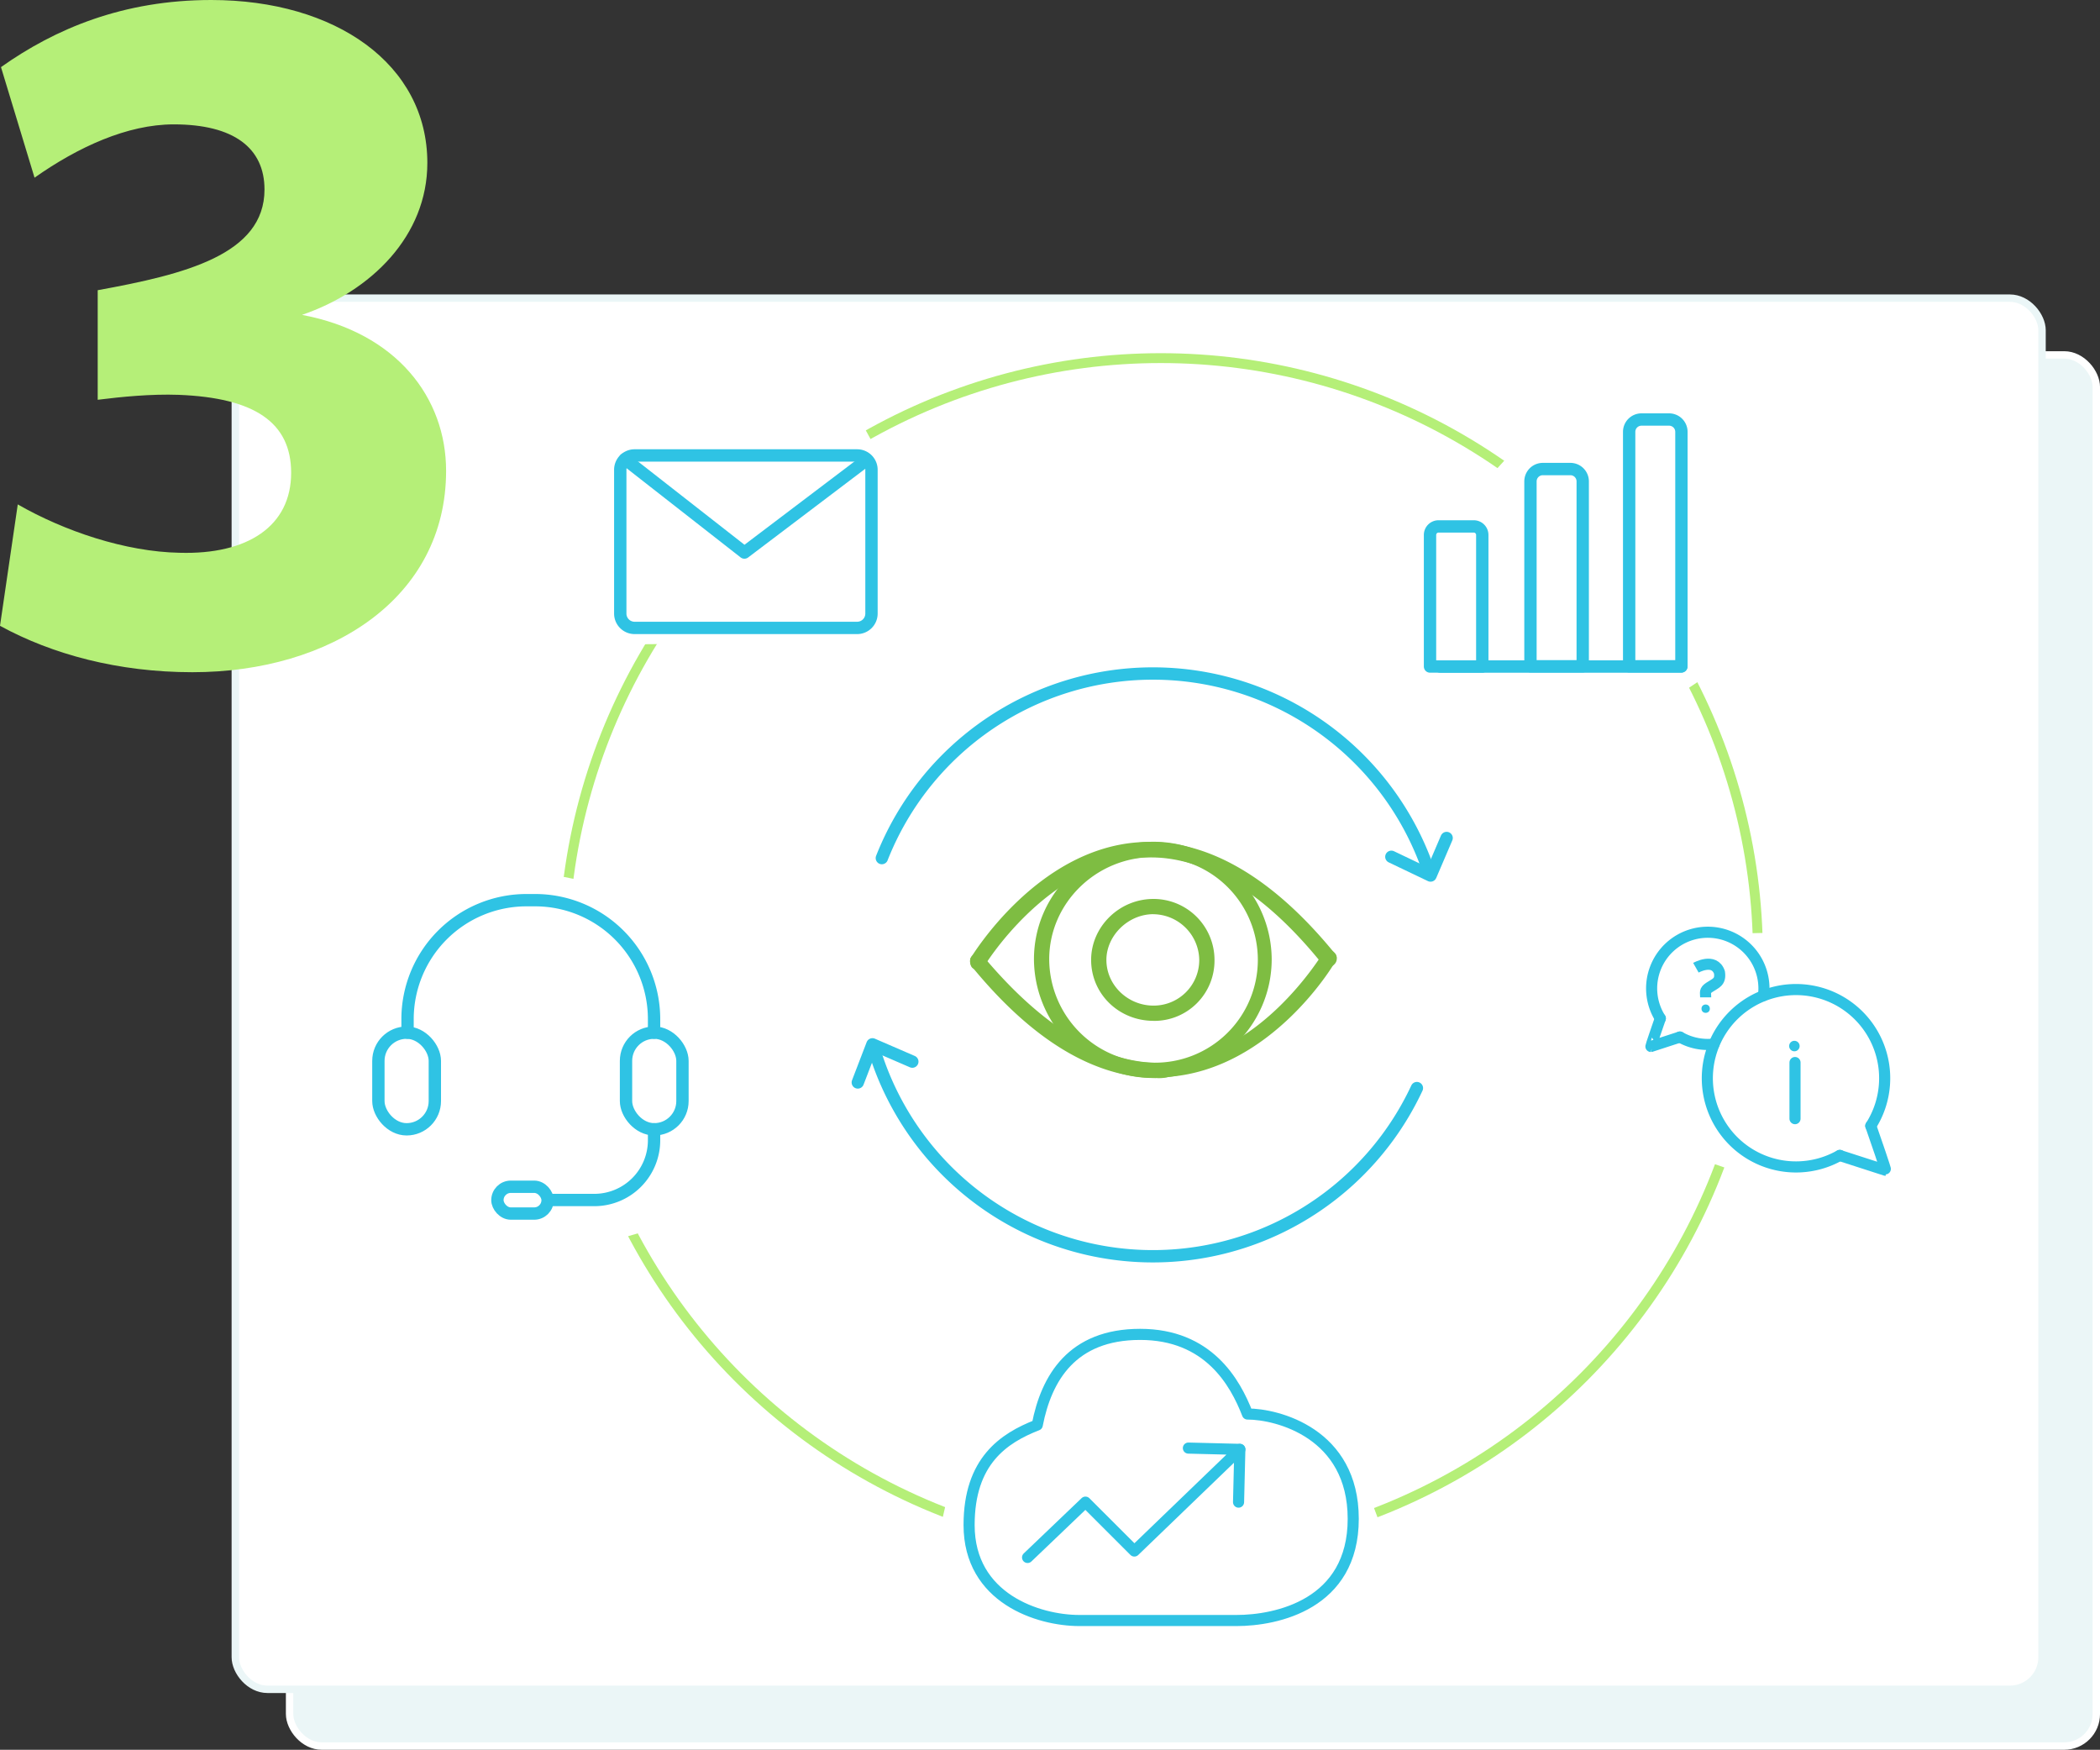
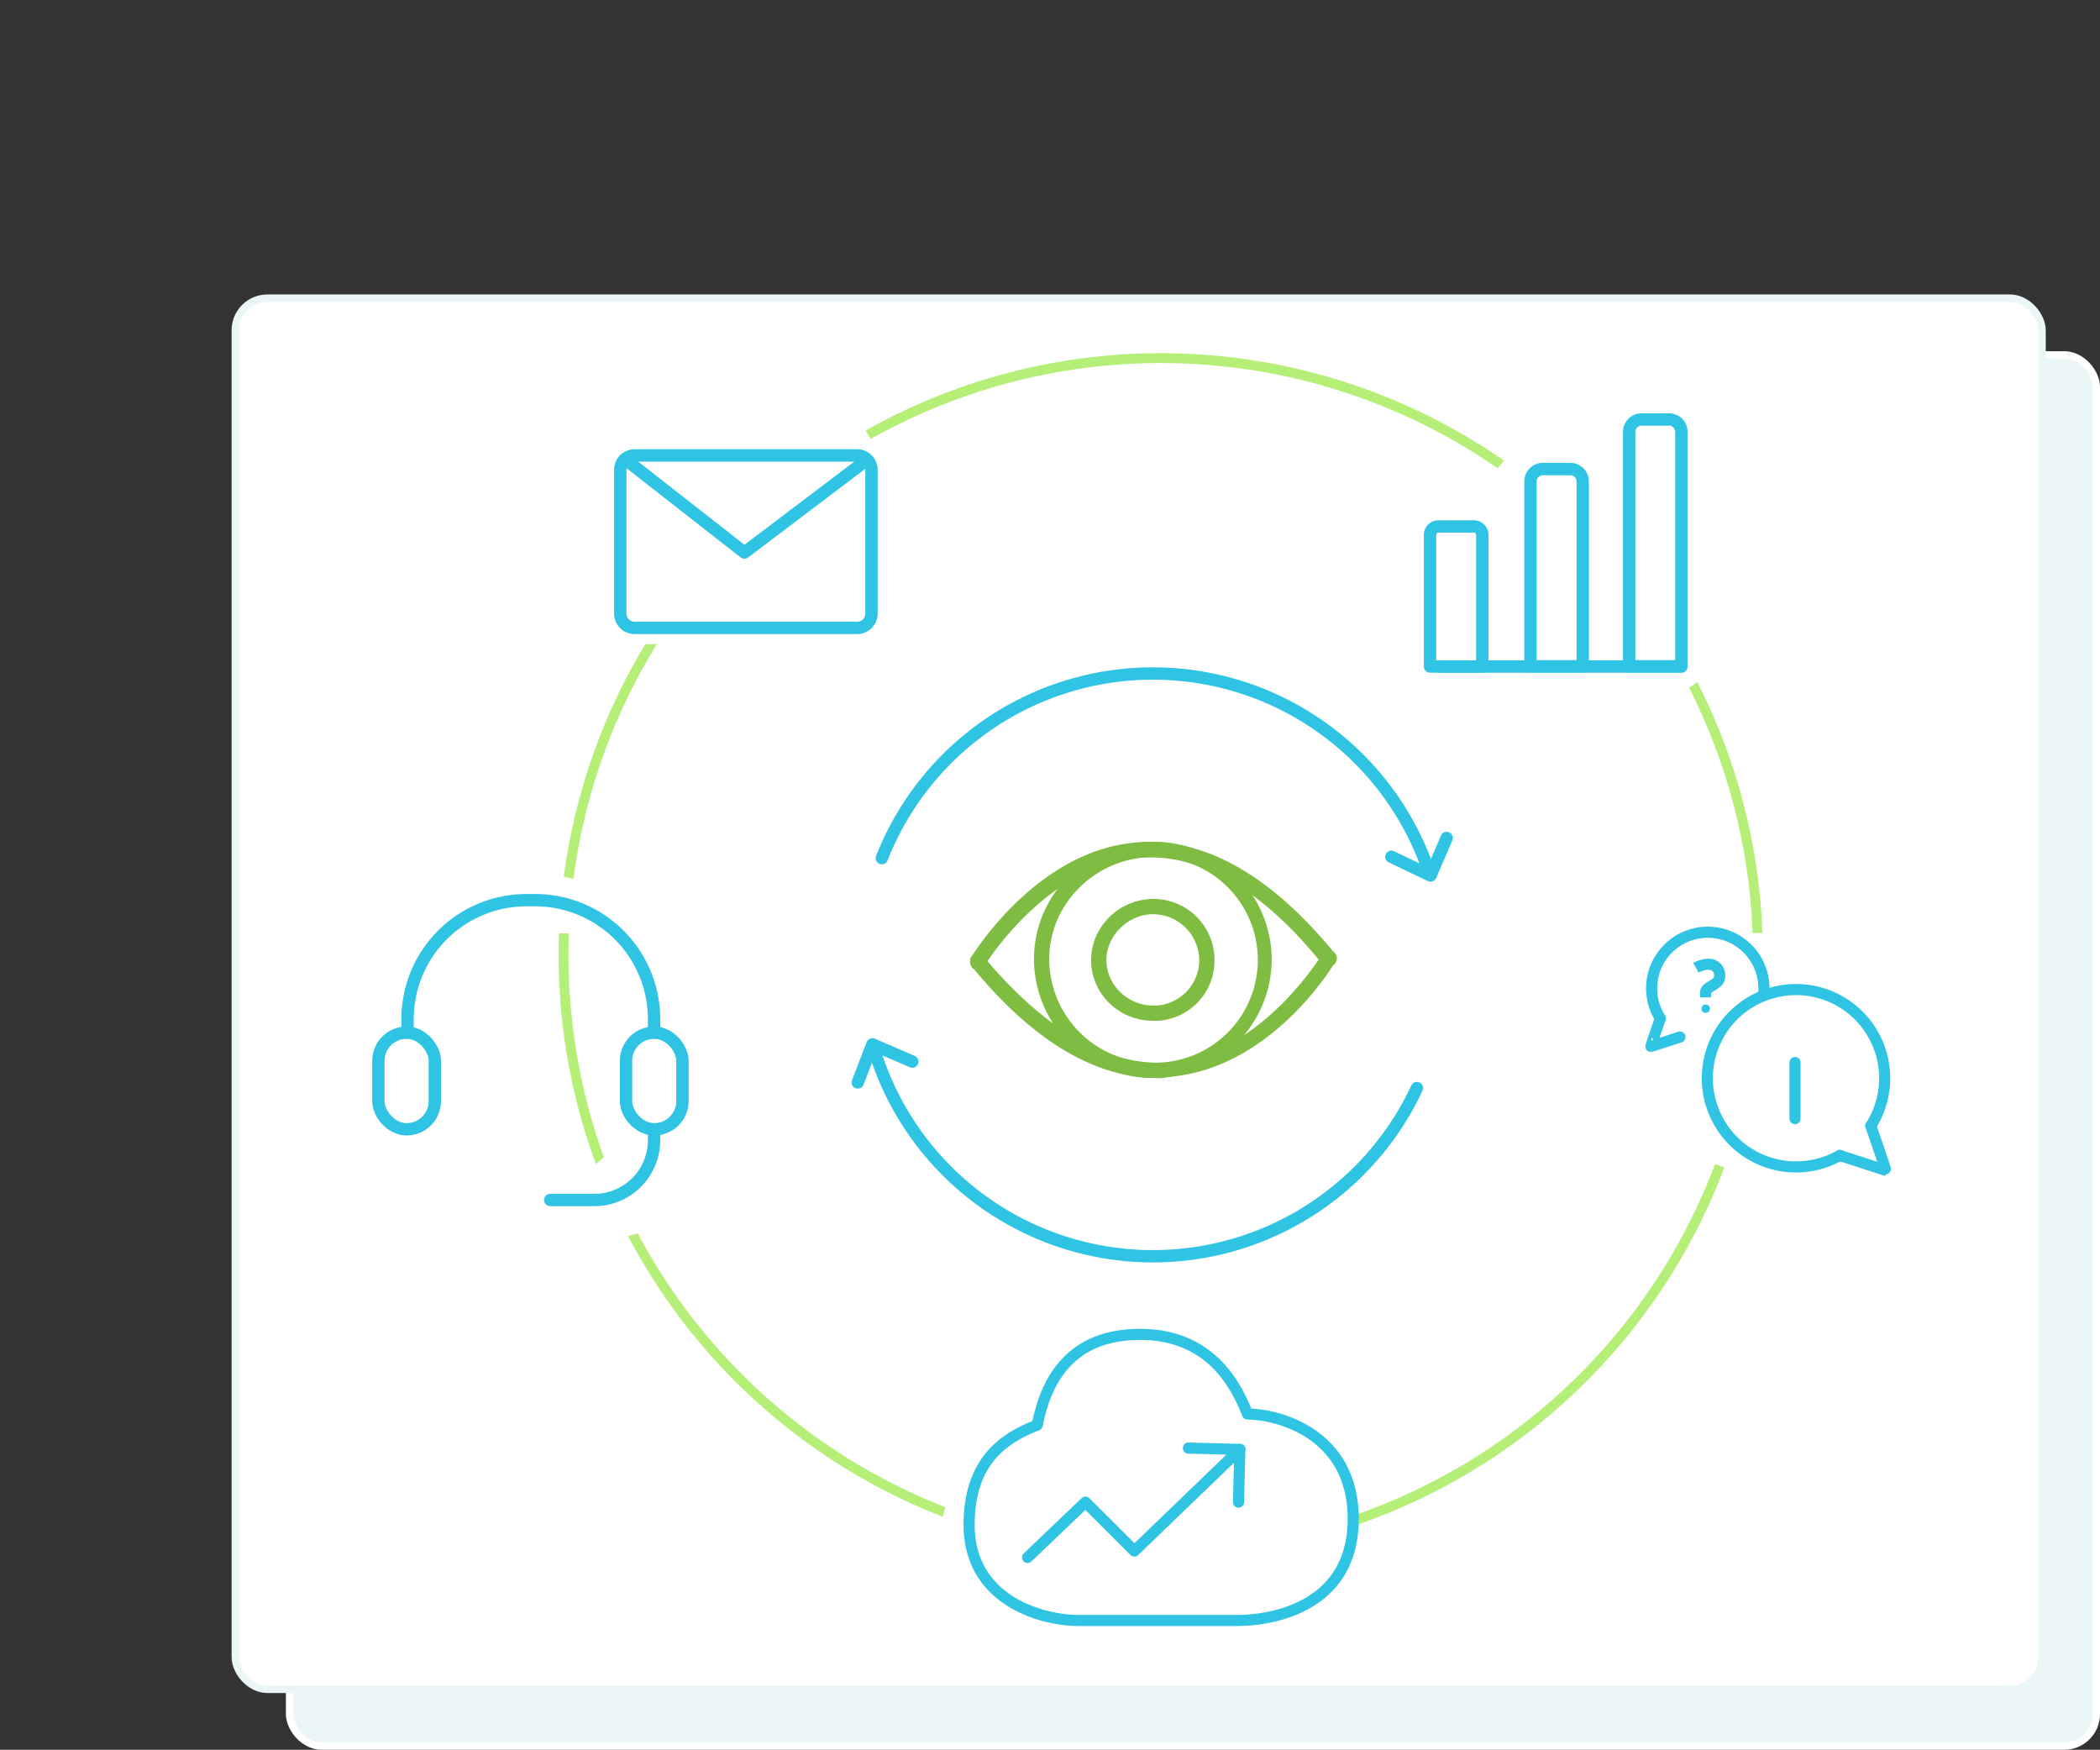
<svg xmlns="http://www.w3.org/2000/svg" viewBox="0 0 851.12 709.07">
  <rect x="0" y="0" width="851.12" height="709.07" fill="#333333" stroke="none" />
  <defs>
    <style>.cls-1{fill:#ebf6f7;stroke:#fff;}.cls-1,.cls-2,.cls-4{stroke-miterlimit:10;}.cls-1,.cls-2{stroke-width:3px;}.cls-12,.cls-2,.cls-5,.cls-8{fill:#fff;}.cls-2{stroke:#ebf6f7;}.cls-3{fill:#b5ef78;}.cls-10,.cls-13,.cls-14,.cls-4,.cls-6,.cls-9{fill:none;}.cls-4{stroke:#b5ef78;stroke-width:4px;}.cls-10,.cls-12,.cls-13,.cls-14,.cls-6,.cls-8,.cls-9{stroke:#2fc3e4;stroke-linejoin:round;}.cls-12,.cls-13,.cls-14,.cls-6,.cls-8,.cls-9{stroke-linecap:round;}.cls-12,.cls-13,.cls-6{stroke-width:5px;}.cls-14,.cls-6,.cls-7{fill-rule:evenodd;}.cls-7{fill:#7ebd42;}.cls-10,.cls-14,.cls-8,.cls-9{stroke-width:4.5px;}.cls-11{fill:#2fc3e4;}</style>
  </defs>
  <g id="Layer_2" data-name="Layer 2">
    <g id="Desktop">
      <g id="Solutions">
        <g id="SOLUTION_3" data-name="SOLUTION 3">
          <g id="Layer_15_copy" data-name="Layer 15 copy">
            <rect class="cls-1" x="117.37" y="143.82" width="732.26" height="563.74" rx="13" />
            <rect class="cls-2" x="95.37" y="120.82" width="732.26" height="563.74" rx="13" />
          </g>
-           <path class="cls-3" d="M180.8,190.8c0,51.6-46.8,81.6-102.8,81.6-30,0-56.8-7.2-78-18.8l7.2-49.2C26,215.2,50.8,223.6,72.8,224c27.6.8,45.2-10.8,45.2-32.4,0-20.4-14.8-30.4-45.6-31.6-11.2-.4-23.2.8-32.8,2V117.6c35.2-6.4,67.6-14.4,67.6-40.8,0-16.8-12.4-26.4-36.8-26.4C51.6,50.4,31.6,59.6,14,72L.4,27.2C22.4,11.6,50,0,85.6,0c50.4,0,87.6,26,87.6,66,0,29.6-22.8,52-50.8,61.6C160.8,134.8,180.8,161.2,180.8,190.8Z" />
          <g id="Layer_23_copy" data-name="Layer 23 copy">
            <g id="Layer_21_copy" data-name="Layer 21 copy">
              <circle class="cls-4" cx="470.45" cy="387.16" r="242.04" />
              <path class="cls-5" d="M715.13,402.42s-1.36-16.85-10.55-20.43-17.19-2.55-18.21,11.41,12.08,23.15,12.08,23.15a27.18,27.18,0,0,1,16.68-14.13" />
-               <path class="cls-5" d="M202.11,367s31-9.54,46,8.51,17.36,89.19,15,97.36-5.28,13.61-41.11,13.44S202.11,367,202.11,367" />
              <polygon class="cls-5" points="222.03 357.4 228.66 355.36 238.37 357.4 234.28 378.33 219.73 378.08 222.03 357.4" />
              <polygon class="cls-5" points="242.28 504.55 273.6 495.36 250.11 464.38 232.07 479.7 242.28 504.55" />
              <path class="cls-5" d="M347.13,167.53l9.87,18s-18,5.11-19.4,5.79-8.17-14.64-8.17-14.64Z" />
              <polygon class="cls-5" points="621.86 173.31 600.75 196.46 617.09 278.17 681.77 280.55 703.22 266.25 621.86 173.31" />
              <polygon class="cls-5" points="691.3 364.97 705.26 378.25 736.92 377.57 723.64 481.74 658.28 458.93 656.24 375.19 691.3 364.97" />
              <polygon class="cls-5" points="252.15 261.14 278.96 260.89 277.17 243.27 252.15 261.14" />
-               <path class="cls-5" d="M384.66,603.78l-4.08,17.62s42.89,22.47,89.36,19.15A428.85,428.85,0,0,0,553.68,626l3.83-4.08,3.07-1-10.47-27.83Z" />
+               <path class="cls-5" d="M384.66,603.78l-4.08,17.62s42.89,22.47,89.36,19.15l3.83-4.08,3.07-1-10.47-27.83Z" />
            </g>
            <g id="Layer_20_copy" data-name="Layer 20 copy">
              <path class="cls-6" d="M357.41,347.72A118.08,118.08,0,0,1,577,347.39q1.32,3.35,2.44,6.72" />
              <path class="cls-6" d="M353.74,423.47q1.61,5.59,3.8,11.14a118.07,118.07,0,0,0,216.72,6.32" />
              <polyline class="cls-6" points="347.66 438.64 353.59 423.2 369.76 430.2" />
              <polyline class="cls-6" points="586.31 339.58 579.8 354.79 563.91 347.2" />
              <path class="cls-7" d="M467.54,432.06a43.13,43.13,0,0,1-43.08-43c0-23.06,19.2-42.53,43.08-42.53S510.62,366,510.62,389a43.14,43.14,0,0,1-43.08,43m0-86.07c-23.88,0-43.6,19.47-43.6,43a43.6,43.6,0,1,0,43.6-43" />
              <path class="cls-7" d="M396.45,392.94a3.06,3.06,0,0,1-2.06-.52c-1-.52-1.55-2.61-1-4.17,1-1.56,26.78-43.76,67.48-46.89,26.79-2.08,54.09,13,80.37,45.33a3.18,3.18,0,0,1-.52,4.17,3.23,3.23,0,0,1-4.64,0c-24.72-30.74-50-45.33-74.69-43.24C423.75,350.74,399,391.38,399,391.38a2.82,2.82,0,0,1-2.57,1.56Z" />
              <path class="cls-7" d="M469.08,436.84c-25.24,0-50.48-15-75.21-45.17-1-1.56-1-3.63.52-4.67a2.71,2.71,0,0,1,4.12.52c25.24,30.11,50.48,44.65,75.21,43.09,37.61-3.11,61.82-43.61,62.33-44.13,1-1.56,2.58-2.08,4.13-1s2.06,2.6,1,4.16c-1,2.07-26.28,43.61-67.49,46.72a14.13,14.13,0,0,1-4.64.52Z" />
              <path class="cls-7" d="M467.49,436.84a48.37,48.37,0,0,1-48.43-48.12c0-26.39,21.64-47.61,48.43-47.61a47.82,47.82,0,0,1,47.92,47.61c0,26.39-21.64,48.12-47.92,48.12Zm0-89.52c-23.18,0-42.25,18.63-42.25,41.4a42.09,42.09,0,0,0,42.25,41.91,41.66,41.66,0,1,0,0-83.31Z" />
              <path class="cls-7" d="M467.49,413.67c-13.92,0-25.26-10.8-25.26-24.69,0-13.38,11.34-24.7,25.26-24.7A24.72,24.72,0,0,1,492.23,389a24.4,24.4,0,0,1-24.74,24.69Zm0-43.22c-10.31,0-19.07,8.75-19.07,18.53,0,10.29,8.76,18.52,19.07,18.52A18.46,18.46,0,0,0,486.05,389a18.8,18.8,0,0,0-18.56-18.53Z" />
              <path class="cls-8" d="M758.23,456.24a35.94,35.94,0,1,0-12.55,11.94" />
              <path class="cls-9" d="M758.23,456.24c1.73,4.95,6.24,18,6,18l-18.58-6" />
              <path class="cls-9" d="M672.92,412.69a22.76,22.76,0,1,1,42-12.24,21.19,21.19,0,0,1-.2,3" />
-               <path class="cls-9" d="M680.87,420.24a22.65,22.65,0,0,0,11.25,3,21.89,21.89,0,0,0,2.57-.15" />
              <path class="cls-9" d="M680.86,420.24l-11.75,3.82c-.13,0,2.72-8.24,3.81-11.37" />
              <line class="cls-9" x1="727.51" y1="430.57" x2="727.51" y2="453.32" />
              <path class="cls-10" d="M687.34,392.16s7.47-4.23,9.55,1.88c.59,4-1.53,4.34-4.16,6.11-2,1.37-1.43,1.89-1.43,4" />
              <circle class="cls-11" cx="691.3" cy="408.75" r="1.69" />
-               <circle class="cls-11" cx="727.26" cy="423.89" r="2.13" />
              <path class="cls-12" d="M347.4,254.45H257.2a5.81,5.81,0,0,1-5.81-5.8V190.37a5.8,5.8,0,0,1,5.81-5.81h90.2a5.81,5.81,0,0,1,5.81,5.81v58.28A5.81,5.81,0,0,1,347.4,254.45Z" />
              <polyline class="cls-13" points="253.3 186.06 301.71 223.91 351.33 186.34" />
              <path class="cls-12" d="M665.29,170h11.18a5,5,0,0,1,5,5V270a0,0,0,0,1,0,0H660.29a0,0,0,0,1,0,0V175A5,5,0,0,1,665.29,170Z" />
              <path class="cls-12" d="M625.29,190.07h11.18a5,5,0,0,1,5,5V270a0,0,0,0,1,0,0H620.29a0,0,0,0,1,0,0V195.07A5,5,0,0,1,625.29,190.07Z" />
              <path class="cls-12" d="M600.76,270.09H579.58V216.78a3.46,3.46,0,0,1,3.45-3.46H597.3a3.46,3.46,0,0,1,3.46,3.46Z" />
              <line class="cls-12" x1="583.65" y1="270.1" x2="681.42" y2="270.1" />
              <rect class="cls-13" x="153.36" y="418.46" width="22.88" height="39.17" rx="11.44" />
              <rect class="cls-13" x="253.72" y="418.46" width="22.88" height="39.17" rx="11.44" />
              <path class="cls-13" d="M165.18,418.46V413a48.21,48.21,0,0,1,48.21-48.22h3.5A48.21,48.21,0,0,1,265.09,413v5.46" />
              <path class="cls-13" d="M265.09,457.63v4.43a24.22,24.22,0,0,1-24.22,24.22H223" />
-               <rect class="cls-13" x="201.6" y="480.91" width="20.34" height="10.86" rx="5.43" />
              <path class="cls-8" d="M437.44,656.68h63.7c16.21,0,47.32-6.46,47.32-41.2S517.68,573,505.6,573c-5-12.91-15.88-32.27-43.51-32.27s-38,17.71-41.69,36.73c-13.57,5.3-27.63,14.56-27.63,40.54C392.77,647.74,420.89,656.68,437.44,656.68Z" />
              <polyline class="cls-14" points="481.65 586.81 502.5 587.33 459.75 628.52 439.93 608.71 416.47 631.13" />
              <line class="cls-9" x1="501.98" y1="608.71" x2="502.5" y2="587.33" />
            </g>
          </g>
        </g>
      </g>
    </g>
  </g>
</svg>